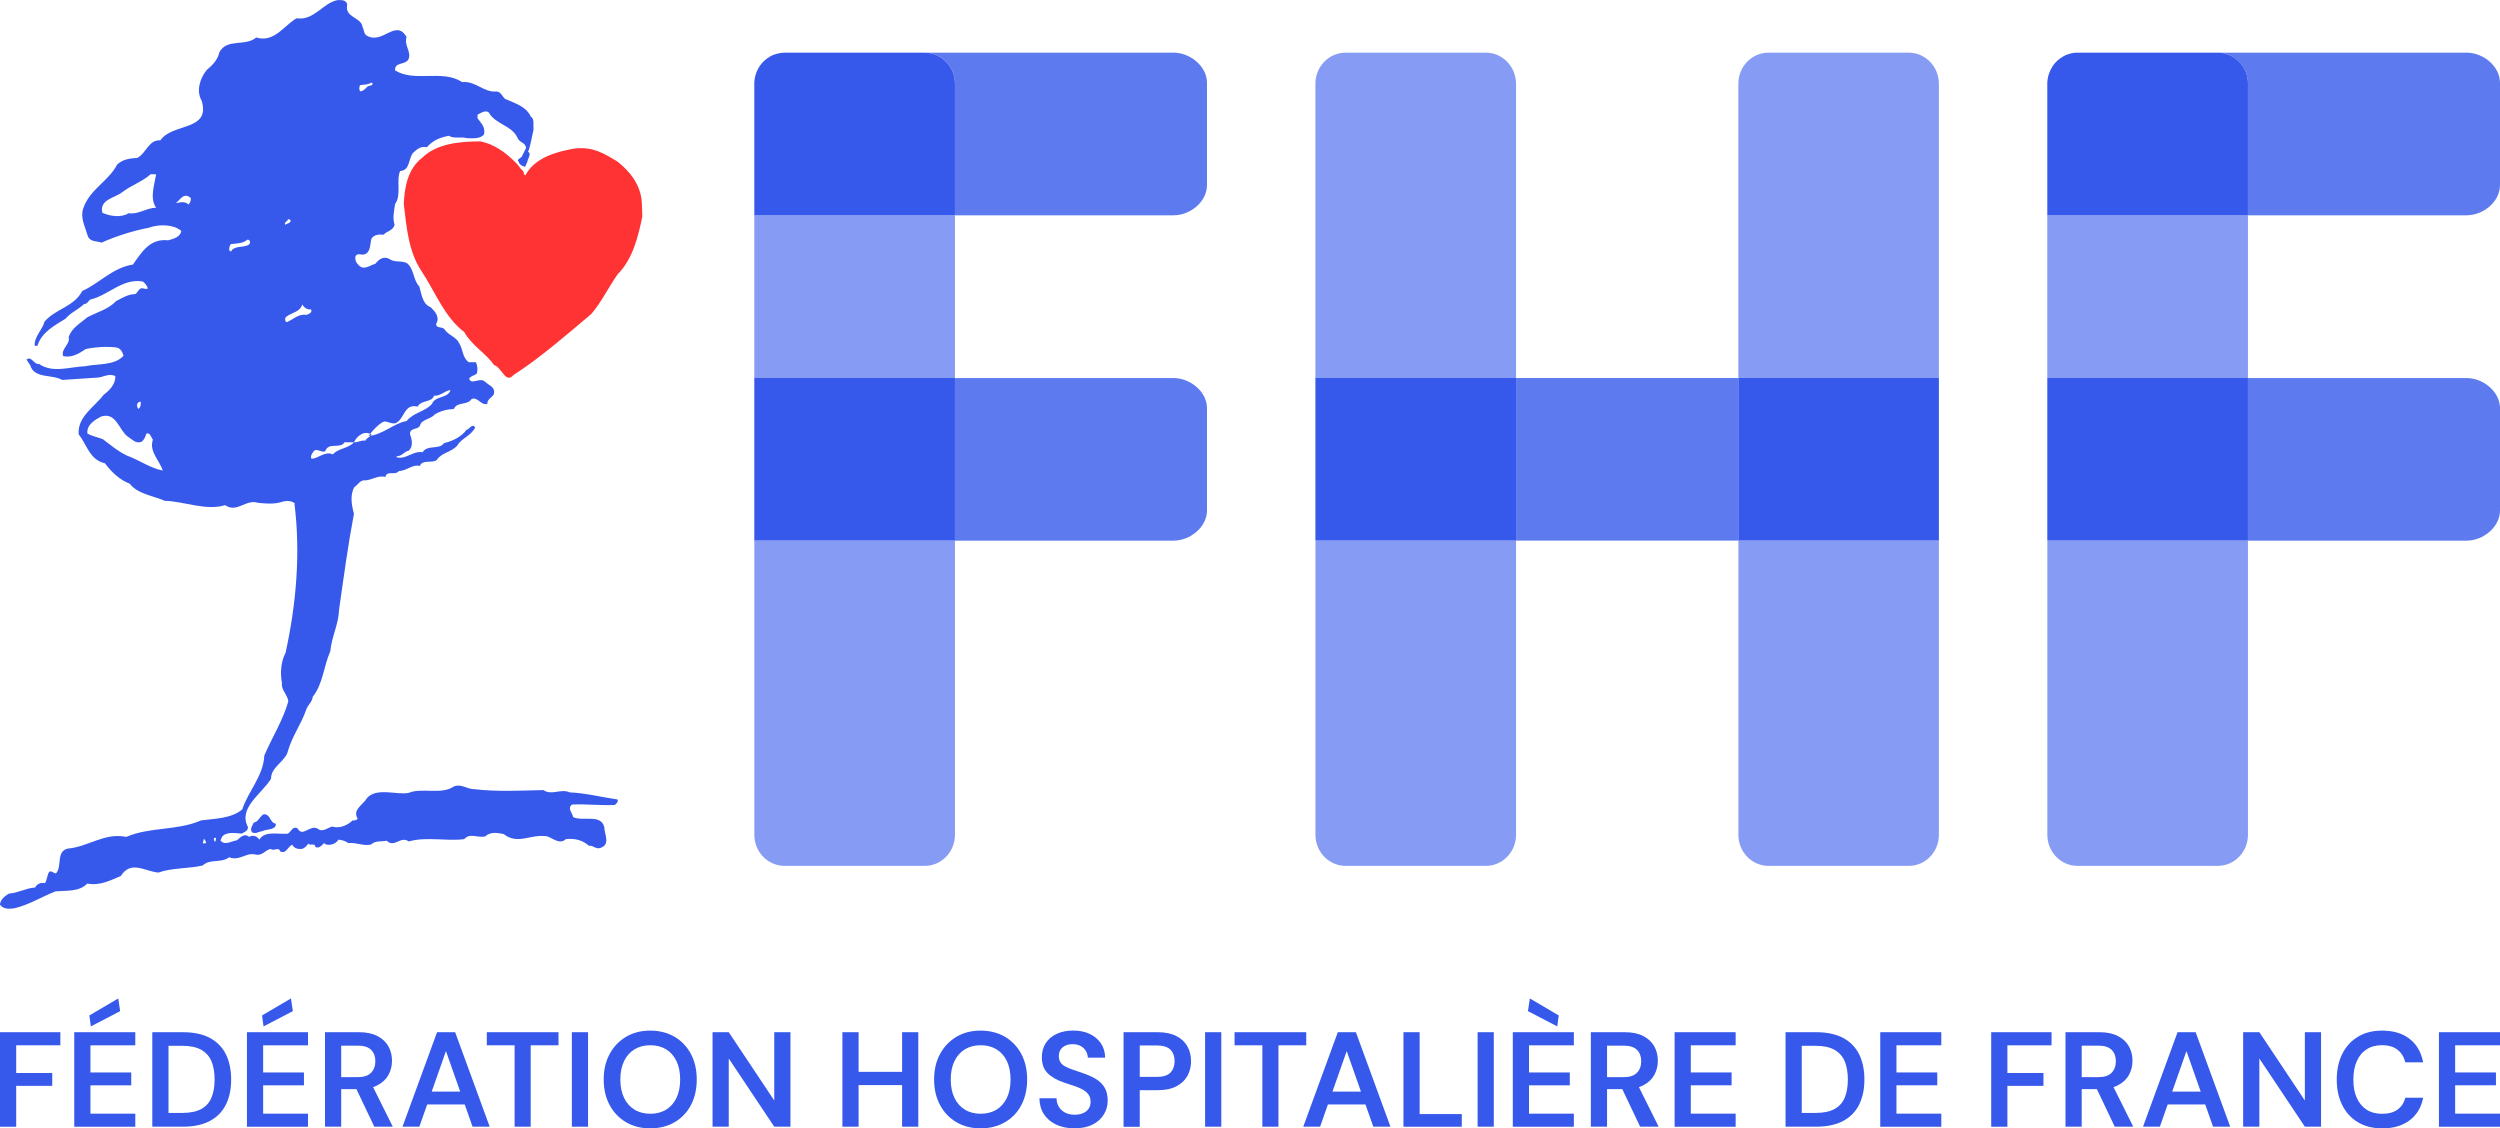
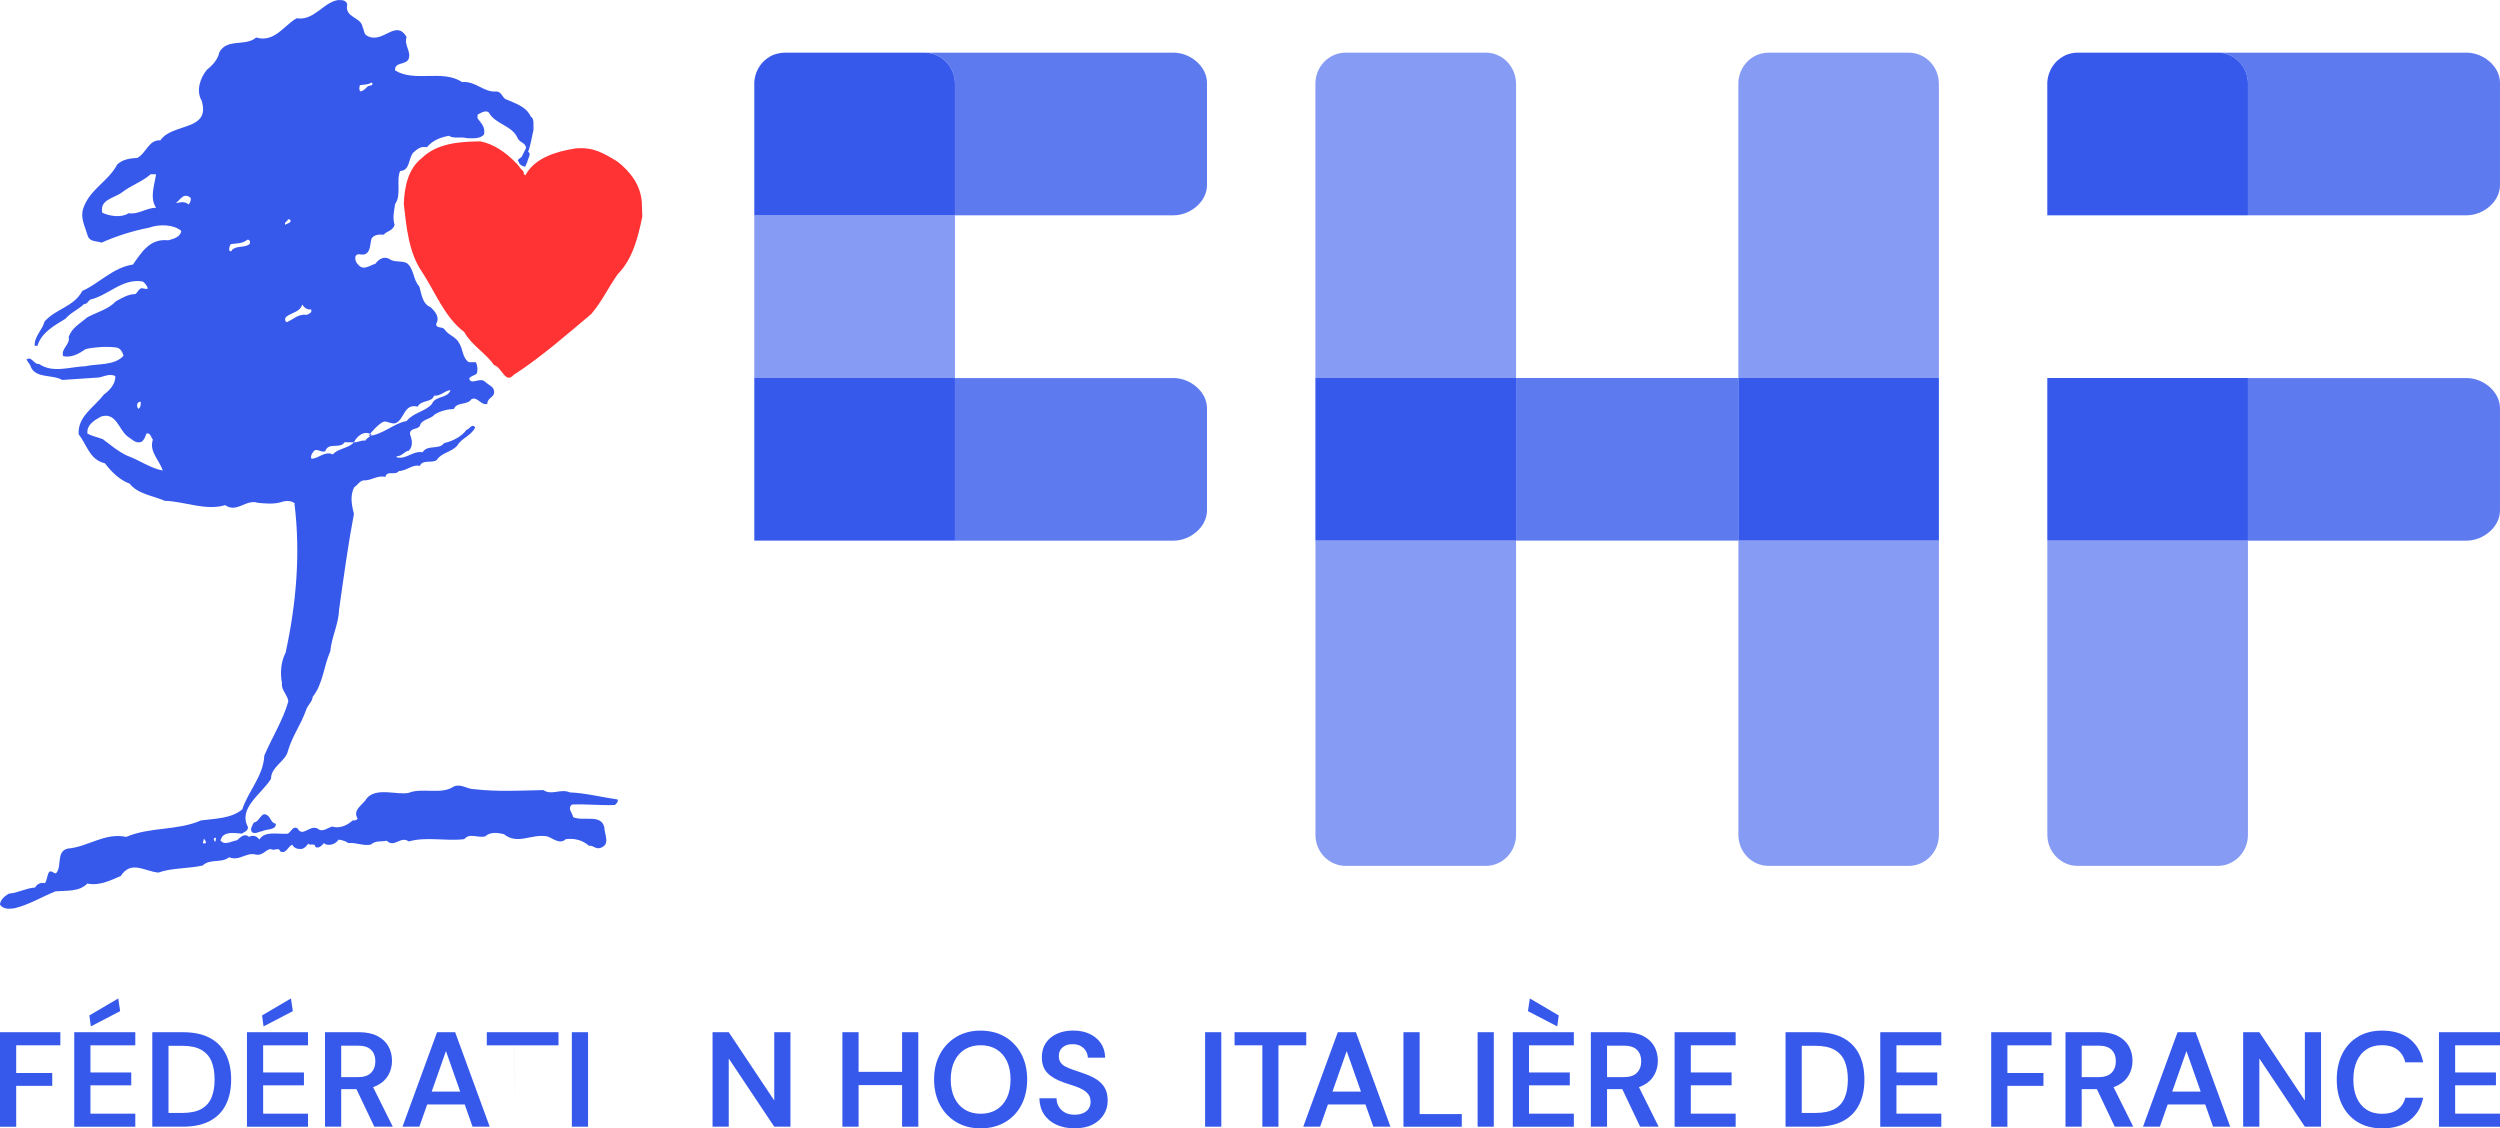
<svg xmlns="http://www.w3.org/2000/svg" id="Calque_1" data-name="Calque 1" viewBox="0 0 500 225.67">
  <defs>
    <style>
      .cls-1 {
        fill: #f33;
      }

      .cls-2, .cls-3, .cls-4 {
        fill: #3659eb;
      }

      .cls-3 {
        opacity: .8;
      }

      .cls-4 {
        opacity: .6;
      }
    </style>
  </defs>
  <path class="cls-4" d="M303.21,16.74v58.86h-40.13V16.74c0-3.43,2.72-6.21,6.05-6.21h28.02c3.33,0,6.05,2.78,6.05,6.21Z" />
  <path class="cls-4" d="M303.21,108.13v58.84c0,3.43-2.72,6.21-6.05,6.21h-28.02c-3.33,0-6.05-2.78-6.05-6.21v-58.84h40.13Z" />
  <path class="cls-4" d="M387.78,16.74v58.86h-40.11V16.74c0-3.43,2.7-6.21,6.05-6.21h28c3.35,0,6.05,2.78,6.05,6.21Z" />
  <path class="cls-4" d="M387.78,108.13v58.84c0,3.43-2.7,6.21-6.05,6.21h-28c-3.35,0-6.05-2.78-6.05-6.21v-58.84h40.11Z" />
-   <path class="cls-4" d="M190.99,108.13v58.84c0,3.43-2.72,6.21-6.05,6.21h-28c-3.35,0-6.07-2.78-6.07-6.21v-58.84h40.13Z" />
  <rect class="cls-4" x="150.86" y="43.06" width="40.13" height="32.54" />
  <path class="cls-2" d="M190.99,16.74v26.32h-40.13v-26.47c0-.15,0-.33.04-.48.02-.27.06-.52.12-.77.29-1.24.94-2.36,1.84-3.2.36-.33.77-.61,1.19-.86.25-.15.52-.27.78-.36.17-.06.31-.11.48-.15.19-.06.38-.1.58-.13.12-.02.25-.04.36-.06.21-.02.44-.04.67-.04h28.02c3.33,0,6.05,2.78,6.05,6.21Z" />
  <path class="cls-3" d="M241.4,16.59v20.42c0,3.35-3.35,6.05-6.69,6.05h-43.73v-26.32c0-3.43-2.72-6.21-6.05-6.21h49.78c3.33,0,6.69,2.72,6.69,6.05Z" />
  <path class="cls-3" d="M241.4,81.66v20.42c0,3.33-3.35,6.05-6.69,6.05h-43.73v-32.52h43.73c3.33,0,6.69,2.7,6.69,6.05Z" />
  <rect class="cls-2" x="150.86" y="75.6" width="40.13" height="32.52" />
-   <rect class="cls-4" x="409.46" y="43.06" width="40.13" height="32.54" />
  <path class="cls-4" d="M449.59,108.13v58.84c0,3.43-2.72,6.21-6.05,6.21h-28.02c-3.33,0-6.05-2.78-6.05-6.21v-58.84h40.13Z" />
  <path class="cls-2" d="M449.59,16.74v26.32h-40.13v-26.47c0-.15,0-.33.04-.48.02-.27.06-.52.12-.77.08-.31.17-.61.29-.9.1-.25.21-.5.34-.73.02-.06.06-.13.12-.19.12-.23.27-.46.44-.67,0-.02.02-.02.02-.02.19-.25.4-.48.63-.69.36-.33.75-.61,1.19-.86.17-.1.35-.19.52-.27.36-.15.75-.27,1.13-.35.4-.1.81-.13,1.23-.13h28.02c3.33,0,6.05,2.78,6.05,6.21Z" />
  <path class="cls-3" d="M500,16.59v20.42c0,3.35-3.35,6.05-6.68,6.05h-43.73v-26.32c0-3.43-2.72-6.21-6.05-6.21h49.78c3.33,0,6.68,2.72,6.68,6.05Z" />
  <rect class="cls-2" x="409.46" y="75.6" width="40.13" height="32.52" />
  <path class="cls-3" d="M500,81.66v20.42c0,3.33-3.35,6.05-6.68,6.05h-43.73v-32.52h43.73c3.33,0,6.68,2.7,6.68,6.05Z" />
  <rect class="cls-2" x="263.08" y="75.6" width="40.13" height="32.52" />
  <rect class="cls-3" x="303.21" y="75.6" width="44.46" height="32.52" />
  <rect class="cls-2" x="347.67" y="75.6" width="40.11" height="32.52" />
  <path class="cls-1" d="M103.19,32.57c-2.1-2.15-4.49-3.8-7.15-4.3-4.09.05-8.6.37-11.62,3.3-2.8,2.15-3.53,5.77-3.66,9.25.55,4.72.98,9.55,3.52,13.37,2.75,4.12,4.58,9.2,8.57,12.22,1.51,2.7,4.39,4.3,5.95,6.59,1.6.46,2.29,3.89,3.94,1.97,5.36-3.44,10.67-8.1,15.52-12.18,2.08-2.43,3.48-5.4,5.26-7.92,3.02-3.07,4.08-7.37,4.94-11.54l-.09-2.75c-.18-3.53-2.33-6.27-4.85-8.24-2.84-1.74-4.9-3-8.47-2.65-3.66.59-8.15,1.83-9.98,5.4l-.32-.32c.1-.61-.53-.82-.71-1.18,0,0-.62-.85-.85-1.02" />
  <path class="cls-2" d="M103.74,32.34c-.59-.46.6-.71.69-1.17l.8-1.6c-.23-1.15-1.21-.94-1.71-1.95-1.05-2.52-4.44-2.75-5.73-5.08-.5-.55-1.42-.09-1.97.23-.45.05-.27.55-.32.87.73,1.05,1.56,1.65,1.33,3.2-.74,1.01-2.38.82-3.53.78-1.1-.32-2.57.18-3.52-.46-1.75.32-3.25.92-4.4,2.29-1.28-.27-1.97.41-2.75,1.1-1,1.19-.55,3.52-2.61,3.66-.82,1.97.32,4.81-1,6.59-.19,1.42-.55,2.7-.1,4.17-.32,1.19-1.51,1.19-2.19,1.97-.97-.09-1.92,0-2.43.78-.32,1.1-.13,2.75-1.42,3.16-.73.18-1.37-.37-1.78.37-.14.74.13,1.33.68,1.83,1.01,1.05,2.25-.05,3.29-.32.69-.91,1.66-1.6,2.84-.96.96.78,2.47.23,3.53.87,1.41,1.19,1.14,3.25,2.42,4.62.46,1.51.6,3.52,2.29,4.16.96.96,1.83,1.97,1.1,3.3-.09,1.01,1.19.5,1.64,1.1.78,1.23,2.34,1.46,2.98,2.84.74,1.19.6,2.84,1.88,3.75h1.42c.32.6.41,1.47.23,2.2-.37.51-1.24.46-1.56,1.1.41,1.37,2.2-.41,3.21.64.87.82,2.01.96,1.74,2.43-.41.78-1.37,1.01-1.32,1.97-1.29.37-1.92-1.51-3.16-.96-.92,1.33-2.88.45-3.53,1.97-1.23.05-2.65.37-3.84,1.1-.87,1.05-2.65.92-2.97,2.29-.46.82-2.02.32-1.97,1.65.41,1.05.68,2.43-.23,3.3-.92.14-1.42,1.19-2.43,1.1v.23c1.92.5,3.16-1.33,5.18-1.01,1-1.6,3.29-.41,4.3-1.83,1.69-.37,3.57-1.33,4.48-2.66.55,0,1.1-1.42,1.74-.46-.87,1.74-2.75,2.1-3.61,3.66-1.19,1.28-3.12,1.37-4.08,2.84-.96.73-2.83-.18-3.38,1.19-1.42-.41-2.66,1.01-4.17,1.01-.82,1.01-2.33-.23-2.74,1.19-1.6-.41-2.79.78-4.39.69-.78.14-1.15.96-1.79,1.33-.92,1.6-.55,3.62-.09,5.36-1.19,6.27-2.06,12.73-2.97,19.14-.1,2.97-1.52,5.54-1.75,8.33-1.33,2.98-1.46,6.55-3.52,9.11-.09,1.05-1.05,1.69-1.33,2.66-1.01,2.88-2.75,5.17-3.62,8.15-.41,2.06-3.43,3.21-3.39,5.59-1.88,3.06-6.64,5.86-4.62,9.65.04.82-.69.96-1.24,1.33-1.28-.09-3.06-.46-3.94.64l-.32.69c.78,1.15,2.24.14,3.3,0,.73-.64,1.51-1.47,2.42-.69.78-.41,1.56-.18,2.06.55,1.14-1.88,3.89-.97,5.72-1.19.69-.46.96-1.51,1.88-1.1,1.1,1.97,2.38-.73,4.07.09.96.87,2.06-.23,2.93-.41,1.47.5,3.12-.32,4.08-1.24.41.09.73-.04,1-.32-1.14-1.79,1.01-2.7,1.88-4.17,1.97-2.15,6.04-.51,8.33-1.01,2.61-1.1,6.54.46,9.02-1.28,1.51-.59,2.61.55,4.08.55,4.81.55,9.15.27,13.83.18,1.6,1.14,3.52-.36,5.26.46,3.21.13,6.37.96,9.57,1.42.18.5-.23.78-.55,1.1-2.79.13-6.04-.23-8.56-.09-1.01.73.09,1.69.23,2.52,1.97.91,5.53-.69,6.22,1.97,0,1.42,1.29,3.48-.73,4.17-1.01.37-1.42-.55-2.33-.41-1.24-1.1-2.8-1.55-4.63-1.33-1.24,1.15-2.56-.18-3.71-.55-3.2-.59-5.9,1.79-8.7-.46-1.28-.27-2.7-.5-3.71.46-1.6.37-3.02-.78-4.21.55-3.52.46-7.6-.55-11.08.46-1.65-1.19-2.89,1.37-4.4-.14-1.19.23-2.24-.09-3.2.78-1.65.28-2.89-.46-4.49-.32-.6-.41-1.24-.6-1.97-.68-.5.82-1.65,1.28-2.65.91l-.23-.23c-.41.41-1.01,1.19-1.74.78-.09-.91-1.19-.14-1.42-.69-.28.46-.83,1.05-1.42,1.1-.73.05-1.47-.19-1.79-.87-.91.41-1.23,1.97-2.43,1.33-.23-.96-1.24.05-1.83-.46-1.05.05-1.64,1.46-3.11,1.1-1.87-.46-3.2,1.38-5.26.55-1.47,1.24-3.85.23-5.27,1.65-2.75.64-6.27.46-8.88,1.42-2.84-.28-5.45-2.52-7.51.68-1.97.82-4.17,2.02-6.69,1.51-1.65,1.69-4.12,1.37-6.36,1.56-2.79,1.1-5.31,2.7-8.24,3.39-1.1.14-2.15.23-2.88-.73.09-1.05,1.01-1.74,1.78-2.2,1.87-.14,3.39-1.1,5.26-1.23.33-.69,1.15-1.06,1.97-.87.46-.68.41-1.69.87-2.29.6-.23.83.37,1.33.33,1.28-1.33-.05-4.35,2.33-4.95,4.07-.32,7.37-3.25,11.72-2.34,4.86-2.06,10.12-1.19,14.97-3.3,2.75-.36,6.05-.36,8.24-2.2,1.15-3.62,4.22-6.64,4.4-10.76,1.47-3.48,3.76-7.1,4.81-10.85-.19-1.42-1.46-2.24-1.28-3.66-.37-1.97-.23-4.26.73-6.05,2.11-9.7,3.02-19.77,1.78-29.76l.09-.09c-.82-.73-2.01-.55-2.98-.23-1.32.37-2.97.23-4.39.09-2.47-.82-4.17,2.11-6.6.46-3.8,1.19-8.24-.78-12.08-.87-2.39-1.05-5.36-1.33-7.01-3.43-2.01-.73-3.71-2.43-4.94-4.07-3.07-.69-3.62-3.75-5.26-5.81-.23-3.53,3.02-5.31,5.04-7.92,1.1-.82,2.38-2.11,2.29-3.71-1.33-.68-2.61.37-3.84.32l-6.78.45c-2.06-1.19-5.59-.18-6.41-2.97l-.73-1.1c1.01-.82,1.46,1.05,2.52.87,2.7,1.92,6.27.55,9.2.46,2.52-.55,5.91-.09,7.69-2.11-.23-.78-.64-1.56-1.51-1.65-2.01-.23-4.16-.09-6.04.32-1.42.96-2.84,1.78-4.53,1.42-.5-1.51,1.51-2.38,1.1-3.84.73-1.93,2.15-2.56,3.75-3.94,1.92-1.01,4.21-1.6,5.72-3.21,1.19-.64,2.47-1.42,3.85-1.42.59-.41.59-1.01,1.33-1.19.37.09.87.23,1.19.09-.18-.64-.51-1.01-1.01-1.42-4.12-.69-6.86,2.79-10.53,3.62-.32.23-.64.96-1.19.87-1.19,1.14-2.66,1.69-3.76,2.97-2.24,1.38-4.76,2.7-5.59,5.4h-.55c-.13-1.83,1.51-3.11,1.97-4.85,2.29-2.61,5.81-2.88,7.56-6.13,3.34-1.46,6.09-4.67,10.12-5.27,1.69-2.38,3.34-5.26,7.05-4.85,1-.27,2.47-.64,2.61-1.88-1.51-1.33-4.49-1.37-6.45-.64-3.3.64-6.46,1.65-9.48,2.98-1.1-.37-2.47-.09-2.84-1.56-.46-1.65-1.42-3.25-.87-5.17,1.28-3.94,5.04-5.45,6.82-8.88,1.1-1.05,2.56-1.24,4.03-1.33,1.83-.96,2.25-3.66,4.63-3.52,2.29-3.48,10.12-1.79,8.24-7.92-1.14-1.97-.32-4.49,1.01-6.14,1-.82,2.24-2.01,2.52-3.53,1.56-2.89,5.26-1.1,7.37-2.97,3.66,1.1,5.63-2.47,8.1-3.85,3.44.55,5.26-3.07,8.15-3.62.82-.05,1.79-.05,1.97.87-.6,2.7,2.79,2.43,3.07,4.53.32.59.23,1.42.92,1.74,3.11,1.74,5.72-3.48,7.87.23-.55,1.78,1.05,2.93.37,4.49-.74,1.19-2.79.46-2.66,2.2,3.94,2.43,9.43-.27,13.41,2.33,2.66-.28,4.31,2.11,6.82,1.88,1.01,0,1.2,1.15,1.83,1.51,1.83.82,4.16,1.46,5.08,3.52.78.41.46,1.83.54,2.66-.36,1.46-.54,2.97-1.09,4.39.78.28-.12,1.46-.16,2.06-.23.37-.27.69-.45.91,0,0-1.17-.24-1.26-1.01M74.3,16.5c-.77.5-1.42.37-2.33.55-.09.37-.23.96.13,1.23.55-.09,1.01-.54,1.33-.91.32-.32,1.05-.14,1.1-.64l-.23-.23ZM30.13,34.85c-1.7,1.51-3.89,2.2-5.73,3.62-1.56,1.19-4.53,1.42-3.94,4.08,1.47.69,3.8,1.05,5.27.09,1.92.32,3.48-1.05,5.49-1.1-1.33-1.92-.32-4.58,0-6.69h-1.09ZM38.14,39.57c-1.75-1.42-2.34,1.24-3.39,1.1,1.05-.09,2.06-.59,2.98.23.27-.36.51-.78.42-1.33M58.14,44.1c-.14-.23-.32-.27-.55-.23-.04.41-.82.55-.55,1.1.36-.32,1.05-.28,1.1-.87M49.9,48.82c.23-.37.09-.96-.45-.87-.87.78-2.2.73-3.3.87-.23.41-.46.96-.19,1.42h.32l.09-.23c.96-.96,2.65-.41,3.52-1.19M62.22,61.87c-.78.14-1.38-.36-1.79-.96-.36,1.47-2.11,1.6-3.16,2.43-.32.23-.36.92.09,1.1,1.29-.55,2.34-1.74,3.98-1.46.32-.18,1.19-.37.87-1.1M90.1,78.03c-1.2.09-1.97,1.24-3.3,1.1-.41,1.42-2.47.78-3.29,2.2-2.75-.69-2.57,2.52-4.39,3.3-.88.23-1.47-.37-2.3-.32-.92.27-2.61,2.11-3.07,2.84,2.47,0,5.31-2.66,7.56-2.93,1.46-1.79,3.66-1.83,5.08-3.43.64-1.69,3.16-1.05,3.71-2.75M28.15,80.36c-.77-.09-.96.91-.46,1.42.5-.37.46-.92.46-1.42M25.5,87.28c-1.74-1.33-2.24-4.9-5.26-3.98-1.28.69-2.97,1.65-2.75,3.43.96.5,2.06.73,3.07,1.1,1.6,1.19,2.93,2.38,4.85,3.3,2.43.87,4.67,2.52,7.14,2.98-.64-2.06-2.79-3.8-1.97-6.18-.36-.41-.55-1.55-1.32-1.19-.19.64-.42,1.28-1.01,1.65-1.19.37-1.87-.59-2.75-1.1M74.3,86.95c-1.37-1.01-2.93.27-3.52,1.51.83.05,1.51-.5,2.29-.32.27-.55.78-.64,1.23-1.19M68.89,88.46c-.82,1.42-3.2-.14-3.84,1.78-.83.41-1.83-.87-2.43.18-.32.37-.55.92-.32,1.33,1.51-.05,2.56-1.6,4.3-.87.82-1.14,3.34-1.28,4.17-2.43h-1.88ZM55.16,164.74c-.91-.09-1.05-1.24-1.65-1.65-1.29-.96-1.51,1.28-2.75,1.42-.28.6-.87,1.33-.32,1.97.73.36,1.32-.18,1.97-.23.77-.46,2.88-.18,2.75-1.51M43.21,167.57c-.68-.14-.46.69-.13.78l.13-.78ZM41.2,168.58c-.04-.46-.27-.6-.41-.87l-.23.96c.23-.05.5.09.64-.09" />
  <g>
    <path class="cls-2" d="M0,225.34v-18.9h12.07v2.62H3.24v5.54h7.21v2.57H3.24v8.18H0Z" />
    <path class="cls-2" d="M14.85,225.34v-18.9h12.21v2.62h-8.97v5.43h8.16v2.57h-8.16v5.67h8.97v2.62h-12.21ZM18.17,205.28l-.3-2.19,5.78-3.4.38,2.54-5.86,3.05Z" />
    <path class="cls-2" d="M30.46,225.34v-18.9h6.1c2.2,0,4.01.39,5.44,1.16,1.43.77,2.49,1.87,3.19,3.28.69,1.41,1.04,3.09,1.04,5.04s-.35,3.57-1.04,4.98c-.69,1.41-1.76,2.51-3.19,3.28-1.43.77-3.25,1.16-5.44,1.16h-6.1ZM33.7,222.59h2.7c1.64,0,2.93-.27,3.88-.8.95-.53,1.62-1.3,2.03-2.3s.61-2.19.61-3.58-.2-2.61-.61-3.61-1.08-1.77-2.03-2.32c-.95-.55-2.24-.82-3.88-.82h-2.7v13.42Z" />
    <path class="cls-2" d="M49.39,225.34v-18.9h12.21v2.62h-8.97v5.43h8.16v2.57h-8.16v5.67h8.97v2.62h-12.21ZM52.71,205.28l-.3-2.19,5.78-3.4.38,2.54-5.86,3.05Z" />
    <path class="cls-2" d="M65,225.34v-18.9h6.78c1.49,0,2.73.26,3.71.77.98.51,1.71,1.2,2.19,2.05.48.86.72,1.82.72,2.9,0,1.01-.23,1.94-.7,2.81-.47.86-1.2,1.56-2.19,2.08-.99.52-2.26.78-3.81.78h-3.46v7.51h-3.24ZM68.24,215.43h3.32c1.21,0,2.09-.29,2.66-.88.57-.59.85-1.35.85-2.31s-.28-1.69-.84-2.26c-.56-.57-1.45-.85-2.67-.85h-3.32v6.29ZM74.86,225.34l-3.97-8.35h3.51l4.16,8.35h-3.7Z" />
    <path class="cls-2" d="M80.5,225.34l6.91-18.9h3.62l6.91,18.9h-3.43l-5.32-15.12-5.32,15.12h-3.38ZM83.58,220.89l.86-2.57h9.32l.86,2.57h-11.05Z" />
-     <path class="cls-2" d="M102.92,225.34v-16.28h-5.56v-2.62h14.34v2.62h-5.56v16.28h-3.21Z" />
+     <path class="cls-2" d="M102.92,225.34v-16.28h-5.56v-2.62h14.34v2.62h-5.56h-3.21Z" />
    <path class="cls-2" d="M114.37,225.34v-18.9h3.24v18.9h-3.24Z" />
-     <path class="cls-2" d="M130.03,225.67c-1.82,0-3.43-.41-4.82-1.23-1.4-.82-2.49-1.96-3.28-3.43-.79-1.47-1.19-3.17-1.19-5.12s.4-3.62,1.19-5.09c.79-1.47,1.89-2.61,3.28-3.44,1.4-.83,3-1.24,4.82-1.24s3.48.41,4.89,1.24c1.4.83,2.49,1.98,3.27,3.44.77,1.47,1.16,3.17,1.16,5.09s-.39,3.65-1.16,5.12c-.77,1.47-1.86,2.61-3.27,3.43-1.4.82-3.03,1.23-4.89,1.23ZM130.06,222.75c1.21,0,2.26-.27,3.16-.82.9-.55,1.59-1.34,2.08-2.36s.73-2.25.73-3.67-.24-2.65-.73-3.67c-.49-1.03-1.18-1.81-2.08-2.36-.9-.55-1.95-.82-3.16-.82s-2.26.27-3.16.82c-.9.55-1.6,1.34-2.09,2.36-.5,1.03-.74,2.25-.74,3.67s.25,2.65.74,3.67c.49,1.03,1.19,1.81,2.09,2.36.9.55,1.95.82,3.16.82Z" />
    <path class="cls-2" d="M142.51,225.34v-18.9h3.24l9.1,13.66v-13.66h3.24v18.9h-3.24l-9.1-13.64v13.64h-3.24Z" />
    <path class="cls-2" d="M168.48,225.34v-18.9h3.24v18.9h-3.24ZM171.24,217.02v-2.65h9.8v2.65h-9.8ZM180.42,225.34v-18.9h3.24v18.9h-3.24Z" />
    <path class="cls-2" d="M196.11,225.67c-1.82,0-3.43-.41-4.82-1.23-1.4-.82-2.49-1.96-3.28-3.43-.79-1.47-1.19-3.17-1.19-5.12s.4-3.62,1.19-5.09c.79-1.47,1.89-2.61,3.28-3.44,1.4-.83,3-1.24,4.82-1.24s3.48.41,4.89,1.24c1.4.83,2.49,1.98,3.27,3.44.77,1.47,1.16,3.17,1.16,5.09s-.39,3.65-1.16,5.12c-.77,1.47-1.86,2.61-3.27,3.43-1.4.82-3.03,1.23-4.89,1.23ZM196.14,222.75c1.21,0,2.26-.27,3.16-.82.9-.55,1.59-1.34,2.08-2.36s.73-2.25.73-3.67-.24-2.65-.73-3.67c-.49-1.03-1.18-1.81-2.08-2.36-.9-.55-1.95-.82-3.16-.82s-2.26.27-3.16.82c-.9.55-1.6,1.34-2.09,2.36-.5,1.03-.74,2.25-.74,3.67s.25,2.65.74,3.67c.49,1.03,1.19,1.81,2.09,2.36.9.55,1.95.82,3.16.82Z" />
    <path class="cls-2" d="M214.93,225.67c-1.37,0-2.58-.24-3.65-.73-1.06-.49-1.89-1.18-2.48-2.08s-.9-1.97-.92-3.21h3.43c0,.63.15,1.19.45,1.69.3.5.71.89,1.24,1.17.53.29,1.17.43,1.93.43.65,0,1.21-.1,1.69-.31.48-.21.85-.5,1.11-.89.26-.39.39-.84.39-1.36,0-.59-.14-1.08-.42-1.47-.28-.39-.66-.71-1.15-.99-.49-.27-1.04-.51-1.67-.72-.63-.21-1.3-.43-2-.66-1.49-.5-2.62-1.15-3.38-1.93-.76-.78-1.13-1.83-1.13-3.15,0-1.1.26-2.04.78-2.84.52-.79,1.26-1.41,2.2-1.85.95-.44,2.04-.66,3.28-.66s2.36.22,3.31.67c.95.45,1.69,1.08,2.24,1.88.55.8.83,1.76.85,2.88h-3.46c-.02-.47-.14-.9-.38-1.31-.23-.41-.57-.74-1.01-1-.44-.26-.98-.39-1.61-.39-.54-.02-1.02.07-1.44.26-.42.19-.76.46-1,.81-.24.35-.36.79-.36,1.31s.11.92.34,1.26c.22.33.55.61.99.84.43.23.94.44,1.51.63.58.2,1.21.41,1.89.65.94.31,1.79.68,2.55,1.12.76.44,1.37,1.01,1.82,1.71.45.7.67,1.61.67,2.73,0,.97-.25,1.88-.76,2.71-.5.84-1.24,1.51-2.21,2.02-.97.51-2.19.77-3.65.77Z" />
-     <path class="cls-2" d="M224.71,225.34v-18.9h6.81c1.51,0,2.76.26,3.75.77.99.51,1.73,1.2,2.21,2.07.49.86.73,1.85.73,2.97,0,1.04-.23,2-.7,2.88-.47.87-1.2,1.58-2.19,2.11-.99.53-2.26.8-3.81.8h-3.56v7.32h-3.24ZM227.95,215.38h3.38c1.28,0,2.2-.28,2.75-.85s.84-1.33.84-2.28-.28-1.76-.84-2.32c-.56-.56-1.48-.84-2.75-.84h-3.38v6.29Z" />
    <path class="cls-2" d="M241.02,225.34v-18.9h3.24v18.9h-3.24Z" />
    <path class="cls-2" d="M252.47,225.34v-16.28h-5.56v-2.62h14.34v2.62h-5.56v16.28h-3.21Z" />
    <path class="cls-2" d="M260.65,225.34l6.91-18.9h3.62l6.91,18.9h-3.43l-5.32-15.12-5.32,15.12h-3.38ZM263.73,220.89l.86-2.57h9.32l.86,2.57h-11.05Z" />
    <path class="cls-2" d="M280.69,225.34v-18.9h3.24v16.37h8.43v2.54h-11.67Z" />
    <path class="cls-2" d="M295.52,225.34v-18.9h3.24v18.9h-3.24Z" />
    <path class="cls-2" d="M302.56,225.34v-18.9h12.21v2.62h-8.97v5.43h8.16v2.57h-8.16v5.67h8.97v2.62h-12.21ZM311.45,205.28l-5.86-3.05.38-2.54,5.78,3.4-.3,2.19Z" />
    <path class="cls-2" d="M318.17,225.34v-18.9h6.78c1.49,0,2.73.26,3.71.77.98.51,1.71,1.2,2.19,2.05.48.86.72,1.82.72,2.9,0,1.01-.23,1.94-.7,2.81-.47.86-1.2,1.56-2.19,2.08-.99.52-2.26.78-3.81.78h-3.46v7.51h-3.24ZM321.41,215.43h3.32c1.21,0,2.09-.29,2.66-.88.57-.59.85-1.35.85-2.31s-.28-1.69-.84-2.26c-.56-.57-1.45-.85-2.67-.85h-3.32v6.29ZM328.03,225.34l-3.97-8.35h3.51l4.16,8.35h-3.7Z" />
    <path class="cls-2" d="M334.92,225.34v-18.9h12.21v2.62h-8.97v5.43h8.16v2.57h-8.16v5.67h8.97v2.62h-12.21Z" />
    <path class="cls-2" d="M357.11,225.34v-18.9h6.1c2.2,0,4.01.39,5.44,1.16,1.43.77,2.49,1.87,3.19,3.28.69,1.41,1.04,3.09,1.04,5.04s-.35,3.57-1.04,4.98c-.69,1.41-1.76,2.51-3.19,3.28-1.43.77-3.25,1.16-5.44,1.16h-6.1ZM360.35,222.59h2.7c1.64,0,2.93-.27,3.88-.8.95-.53,1.62-1.3,2.03-2.3s.61-2.19.61-3.58-.2-2.61-.61-3.61-1.08-1.77-2.03-2.32c-.95-.55-2.24-.82-3.88-.82h-2.7v13.42Z" />
    <path class="cls-2" d="M376.05,225.34v-18.9h12.21v2.62h-8.97v5.43h8.16v2.57h-8.16v5.67h8.97v2.62h-12.21Z" />
    <path class="cls-2" d="M398.24,225.34v-18.9h12.07v2.62h-8.83v5.54h7.21v2.57h-7.21v8.18h-3.24Z" />
    <path class="cls-2" d="M413.1,225.34v-18.9h6.78c1.49,0,2.73.26,3.71.77.98.51,1.71,1.2,2.19,2.05.48.86.72,1.82.72,2.9,0,1.01-.23,1.94-.7,2.81-.47.86-1.2,1.56-2.19,2.08-.99.52-2.26.78-3.81.78h-3.46v7.51h-3.24ZM416.34,215.43h3.32c1.21,0,2.09-.29,2.66-.88.57-.59.85-1.35.85-2.31s-.28-1.69-.84-2.26c-.56-.57-1.45-.85-2.67-.85h-3.32v6.29ZM422.95,225.34l-3.97-8.35h3.51l4.16,8.35h-3.7Z" />
    <path class="cls-2" d="M428.6,225.34l6.91-18.9h3.62l6.91,18.9h-3.43l-5.32-15.12-5.32,15.12h-3.38ZM431.67,220.89l.86-2.57h9.32l.86,2.57h-11.05Z" />
    <path class="cls-2" d="M448.63,225.34v-18.9h3.24l9.1,13.66v-13.66h3.24v18.9h-3.24l-9.1-13.64v13.64h-3.24Z" />
    <path class="cls-2" d="M476.42,225.67c-1.87,0-3.49-.41-4.85-1.23s-2.4-1.96-3.13-3.43c-.73-1.47-1.09-3.16-1.09-5.09s.36-3.65,1.09-5.12c.73-1.47,1.77-2.61,3.13-3.44,1.36-.83,2.98-1.24,4.85-1.24,2.25,0,4.09.55,5.51,1.66,1.42,1.11,2.32,2.67,2.7,4.69h-3.57c-.25-1.06-.77-1.9-1.54-2.51-.77-.61-1.82-.92-3.13-.92-1.19,0-2.21.27-3.06.82-.86.55-1.51,1.34-1.97,2.38-.46,1.04-.69,2.26-.69,3.69s.23,2.64.69,3.66c.46,1.02,1.12,1.8,1.97,2.35.86.55,1.88.82,3.06.82,1.31,0,2.36-.28,3.13-.85.77-.57,1.29-1.35,1.54-2.36h3.57c-.36,1.91-1.26,3.41-2.69,4.5-1.43,1.09-3.27,1.63-5.52,1.63Z" />
    <path class="cls-2" d="M487.79,225.34v-18.9h12.21v2.62h-8.97v5.43h8.16v2.57h-8.16v5.67h8.97v2.62h-12.21Z" />
  </g>
</svg>